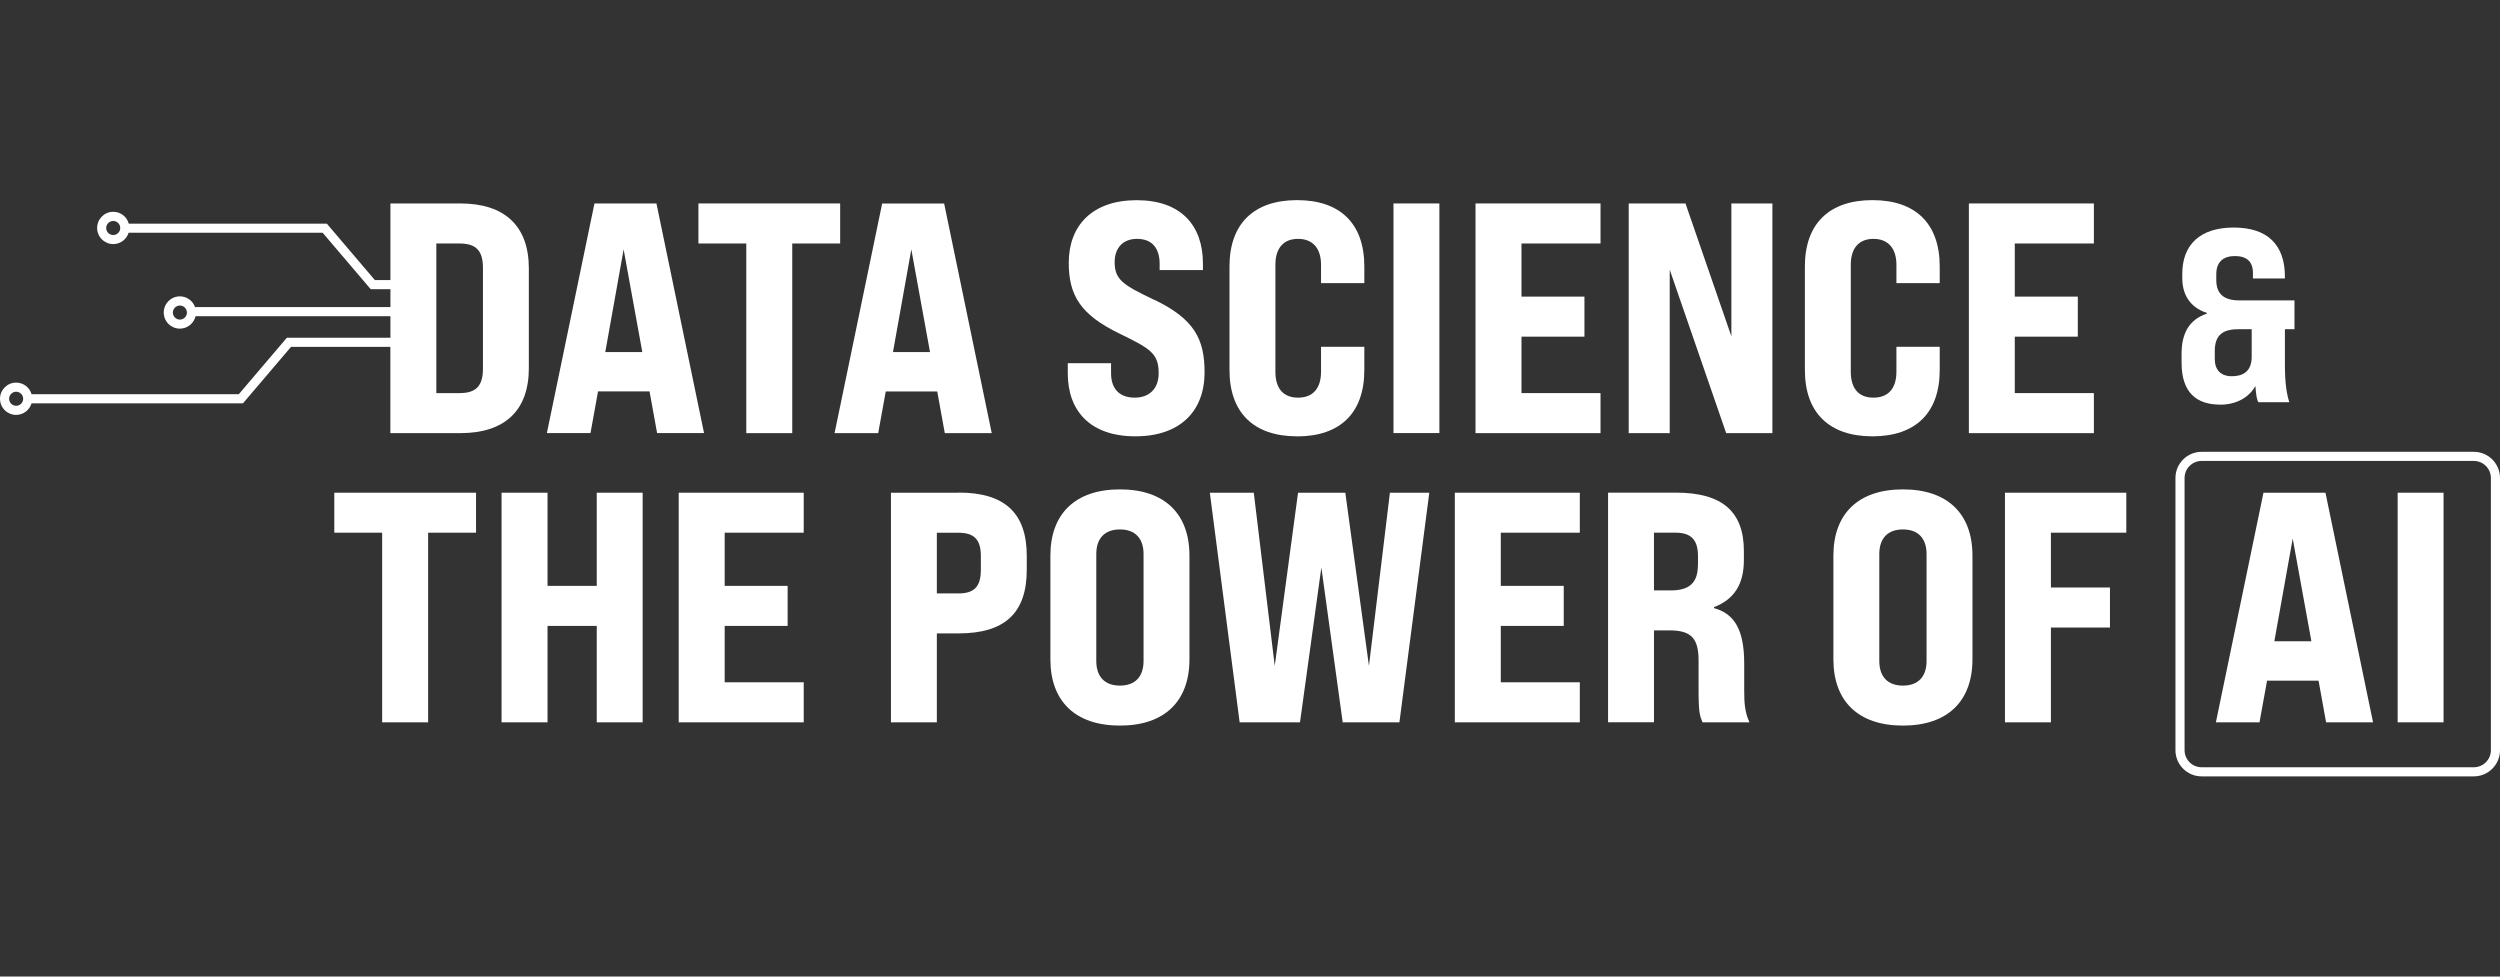
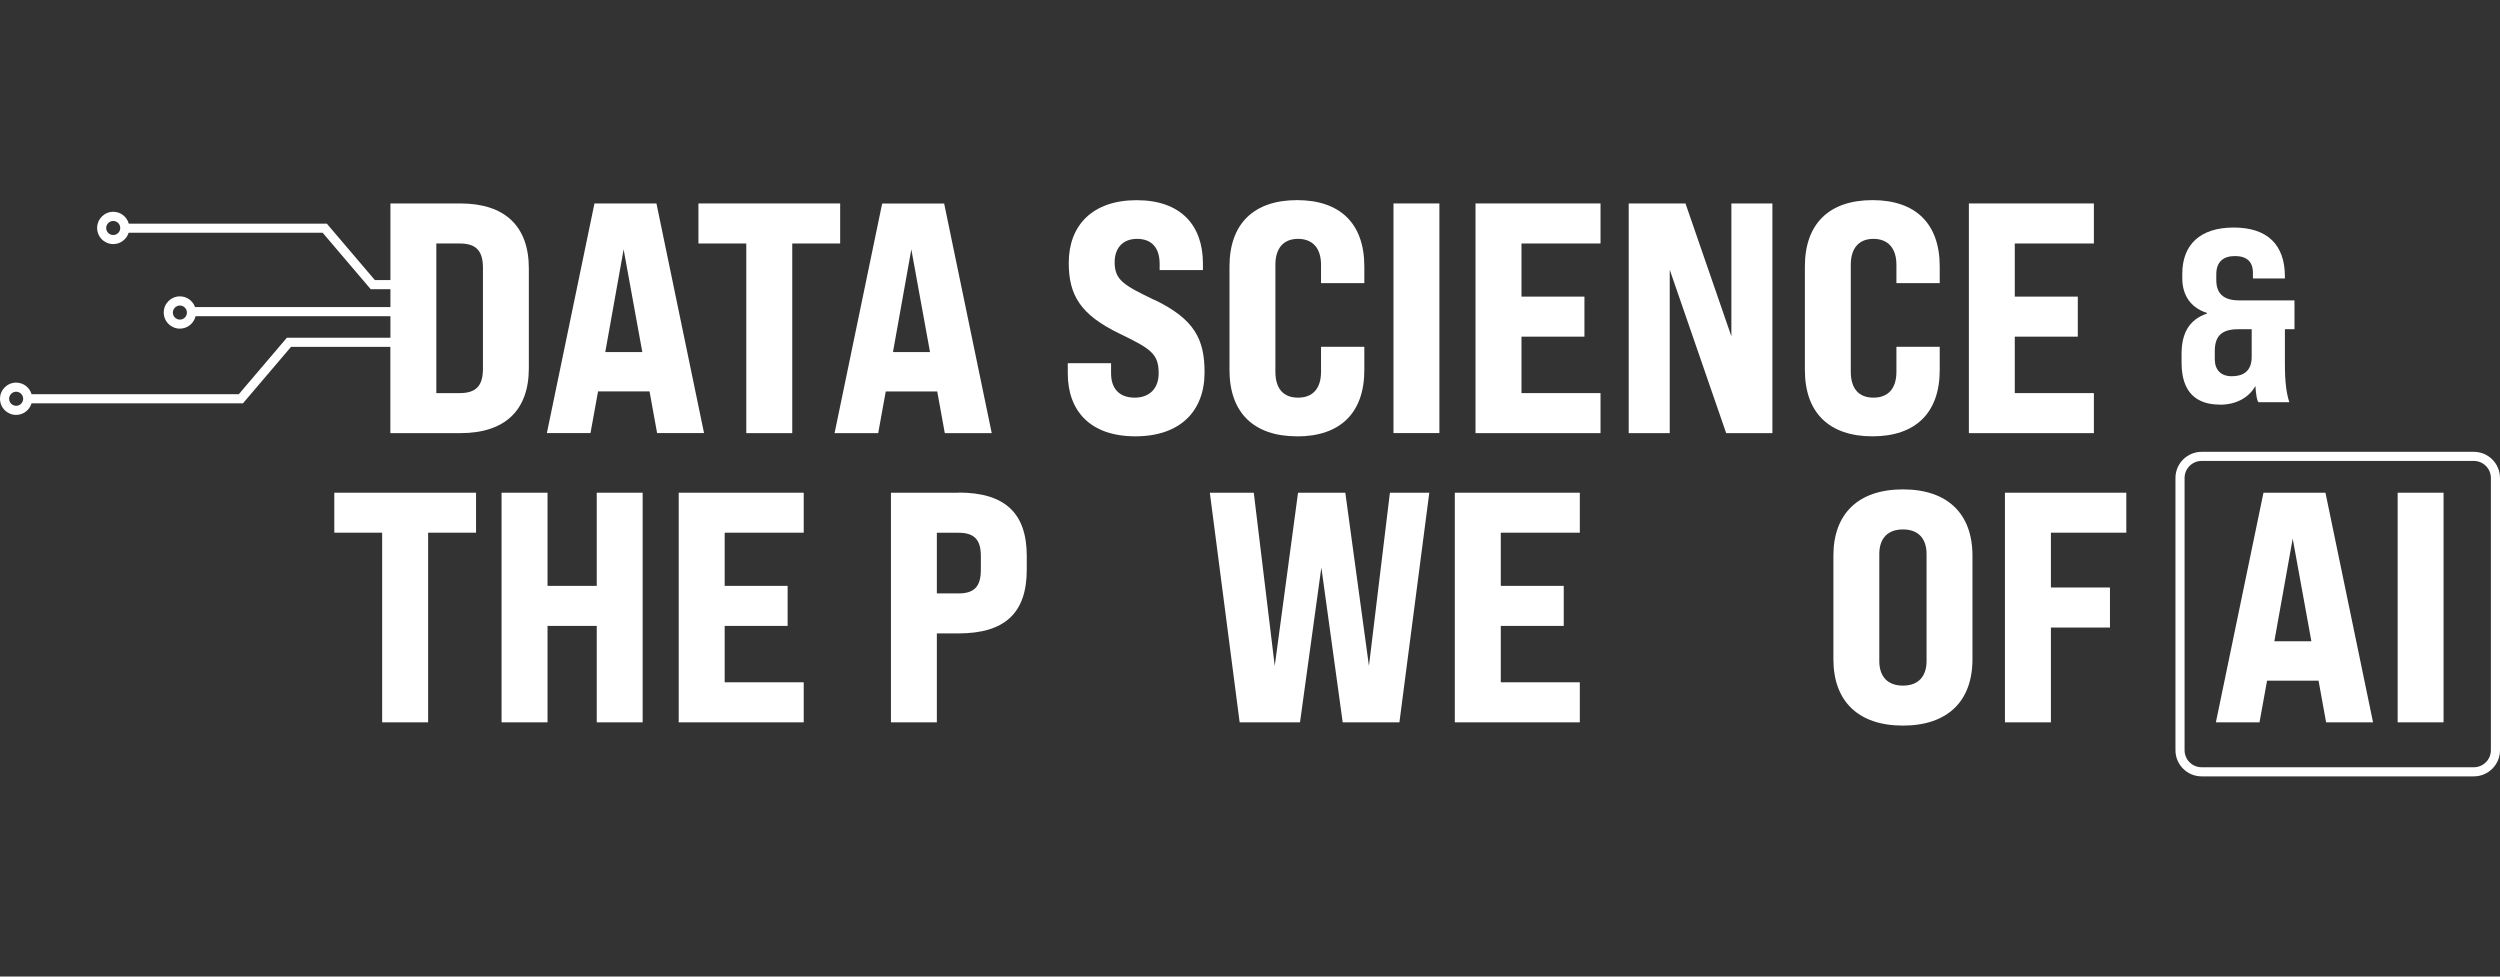
<svg xmlns="http://www.w3.org/2000/svg" id="a" data-name="Layer 1" viewBox="0 0 384 150">
  <rect x="0" y="0" width="384" height="150" fill="#333333" stroke="none" />
  <defs>
    <style>
      .b {
        fill: #fff;
        stroke-width: 0px;
      }
    </style>
  </defs>
-   <path class="b" d="M59.97,66.53h10.73c6.85,0,10.53-3.48,10.53-9.98v-15.32c0-6.5-3.68-9.98-10.53-9.98h-10.73v11.77h-2.39l-7.38-8.67h-30.42c-.29-1.05-1.24-1.82-2.38-1.82-1.37,0-2.48,1.11-2.48,2.48s1.11,2.48,2.48,2.48c1.11,0,2.04-.73,2.36-1.74h29.8l7.38,8.67h3.03v2.75h-30.01c-.34-.96-1.25-1.65-2.33-1.65-1.37,0-2.48,1.11-2.48,2.48s1.11,2.48,2.48,2.48c1.17,0,2.15-.82,2.41-1.91h29.93v3.31h-15.91l-7.38,8.67H4.85c-.3-1.03-1.24-1.78-2.37-1.78-1.37,0-2.48,1.11-2.48,2.48s1.11,2.48,2.48,2.48c1.12,0,2.06-.76,2.37-1.78h32.47l7.38-8.67h15.26v13.25ZM17.39,36.1c-.6,0-1.08-.49-1.08-1.08s.49-1.08,1.08-1.08,1.08.48,1.08,1.08-.49,1.08-1.08,1.08ZM27.63,49.09c-.6,0-1.08-.49-1.08-1.08s.49-1.08,1.08-1.08,1.08.48,1.08,1.08-.49,1.08-1.08,1.08ZM2.48,62.33c-.6,0-1.08-.49-1.08-1.08s.49-1.08,1.08-1.08,1.08.48,1.08,1.08-.49,1.08-1.08,1.08ZM67.02,37.4h3.58c2.52,0,3.58,1.11,3.58,3.73v15.52c0,2.62-1.06,3.73-3.58,3.73h-3.58v-22.98Z" />
+   <path class="b" d="M59.97,66.53h10.73c6.85,0,10.53-3.48,10.53-9.98v-15.32c0-6.5-3.68-9.98-10.53-9.98h-10.73v11.77h-2.39l-7.38-8.67h-30.42c-.29-1.05-1.24-1.82-2.38-1.82-1.37,0-2.48,1.11-2.48,2.48s1.11,2.48,2.48,2.48c1.11,0,2.04-.73,2.36-1.74h29.8l7.38,8.67h3.03v2.75h-30.01c-.34-.96-1.25-1.65-2.33-1.65-1.37,0-2.48,1.11-2.48,2.48s1.11,2.48,2.48,2.48c1.17,0,2.15-.82,2.41-1.91h29.93v3.31h-15.91l-7.38,8.67H4.85c-.3-1.03-1.24-1.78-2.37-1.78-1.37,0-2.48,1.11-2.48,2.48s1.11,2.48,2.48,2.48c1.12,0,2.06-.76,2.37-1.78h32.47l7.38-8.67h15.26v13.25ZM17.39,36.1c-.6,0-1.08-.49-1.08-1.08s.49-1.08,1.08-1.08,1.08.48,1.08,1.08-.49,1.08-1.08,1.08ZM27.63,49.09c-.6,0-1.08-.49-1.08-1.08s.49-1.08,1.08-1.08,1.08.48,1.08,1.08-.49,1.08-1.08,1.08ZM2.48,62.33c-.6,0-1.08-.49-1.08-1.08s.49-1.08,1.08-1.08,1.08.48,1.08,1.08-.49,1.08-1.08,1.08ZM67.02,37.4h3.58c2.52,0,3.58,1.11,3.58,3.73v15.52c0,2.62-1.06,3.73-3.58,3.73h-3.58Z" />
  <path class="b" d="M100.83,31.25h-9.52l-7.31,35.27h6.7l1.16-6.4h7.91l1.16,6.4h7.21l-7.31-35.27ZM92.97,54.08l2.82-15.77,2.87,15.77h-5.69Z" />
  <polygon class="b" points="114.63 66.53 121.69 66.53 121.69 37.4 129.05 37.4 129.05 31.25 107.28 31.25 107.28 37.4 114.63 37.4 114.63 66.53" />
  <path class="b" d="M145.12,66.53h7.21l-7.31-35.27h-9.52l-7.31,35.27h6.7l1.16-6.4h7.91l1.16,6.4ZM137.16,54.08l2.82-15.77,2.87,15.77h-5.69Z" />
  <path class="b" d="M177.31,46.07c-4.74-2.27-6.1-3.07-6.1-5.8,0-2.17,1.26-3.58,3.43-3.58,2.47,0,3.48,1.61,3.48,3.83v.96h6.65v-1.01c0-5.85-3.38-9.72-10.18-9.72s-10.43,3.88-10.43,9.62c0,4.94,1.76,7.96,7.81,10.88,4.79,2.32,6,3.07,6,6.1,0,2.37-1.46,3.73-3.68,3.73-2.52,0-3.63-1.56-3.63-3.73v-1.56h-6.65v1.56c0,5.8,3.48,9.67,10.38,9.67s10.63-3.88,10.63-9.83c0-5.04-1.51-8.16-7.71-11.14Z" />
  <path class="b" d="M199.23,67.03c6.65,0,10.33-3.63,10.33-10.18v-3.58h-6.65v3.83c0,2.57-1.26,3.98-3.53,3.98s-3.48-1.41-3.48-3.98v-16.43c0-2.57,1.26-3.98,3.48-3.98s3.53,1.41,3.53,3.98v2.82h6.65v-2.57c0-6.55-3.68-10.18-10.33-10.18s-10.38,3.63-10.38,10.18v15.92c0,6.55,3.73,10.18,10.38,10.18Z" />
  <rect class="b" x="214.04" y="31.25" width="7.05" height="35.27" />
  <polygon class="b" points="226.64 66.53 245.84 66.53 245.84 60.38 233.7 60.38 233.7 51.71 243.37 51.71 243.37 45.56 233.7 45.56 233.7 37.4 245.84 37.4 245.84 31.25 226.64 31.25 226.64 66.53" />
  <polygon class="b" points="265.94 51.66 258.89 31.25 250.17 31.25 250.17 66.53 256.47 66.53 256.47 41.43 265.14 66.53 272.24 66.53 272.24 31.25 265.94 31.25 265.94 51.66" />
  <path class="b" d="M297.94,56.85v-3.58h-6.65v3.83c0,2.57-1.26,3.98-3.53,3.98s-3.48-1.41-3.48-3.98v-16.43c0-2.57,1.26-3.98,3.48-3.98s3.53,1.41,3.53,3.98v2.82h6.65v-2.57c0-6.55-3.68-10.18-10.33-10.18s-10.38,3.63-10.38,10.18v15.92c0,6.55,3.73,10.18,10.38,10.18s10.33-3.63,10.33-10.18Z" />
  <polygon class="b" points="321.62 60.38 309.47 60.38 309.47 51.71 319.15 51.71 319.15 45.56 309.47 45.56 309.47 37.4 321.62 37.4 321.62 31.25 302.42 31.25 302.42 66.53 321.62 66.53 321.62 60.38" />
  <polygon class="b" points="51.35 81.82 58.7 81.82 58.7 110.95 65.76 110.95 65.76 81.82 73.12 81.82 73.12 75.68 51.35 75.68 51.35 81.82" />
  <polygon class="b" points="91.66 89.99 84.1 89.99 84.1 75.68 77.04 75.68 77.04 110.95 84.1 110.95 84.1 96.14 91.66 96.14 91.66 110.95 98.71 110.95 98.71 75.68 91.66 75.68 91.66 89.99" />
  <polygon class="b" points="104.25 110.95 123.45 110.95 123.45 104.8 111.31 104.8 111.31 96.14 120.98 96.14 120.98 89.99 111.31 89.99 111.31 81.82 123.45 81.82 123.45 75.68 104.25 75.68 104.25 110.95" />
  <path class="b" d="M147.23,75.68h-10.38v35.27h7.05v-13.66h3.33c7.1,0,10.48-3.12,10.48-9.78v-2.12c0-6.6-3.38-9.73-10.48-9.73ZM150.66,87.52c0,2.57-1.01,3.63-3.43,3.63h-3.33v-9.32h3.33c2.42,0,3.43,1.06,3.43,3.58v2.12Z" />
-   <path class="b" d="M172.02,75.17c-6.9,0-10.68,3.78-10.68,10.18v15.92c0,6.4,3.78,10.18,10.68,10.18s10.68-3.78,10.68-10.18v-15.92c0-6.4-3.78-10.18-10.68-10.18ZM175.65,101.53c0,2.37-1.26,3.78-3.63,3.78s-3.63-1.41-3.63-3.78v-16.43c0-2.37,1.26-3.78,3.63-3.78s3.63,1.41,3.63,3.78v16.43Z" />
  <polygon class="b" points="210.27 102.28 206.64 75.68 199.38 75.68 195.8 102.28 192.58 75.68 185.83 75.68 190.41 110.95 199.68 110.95 202.96 87.17 206.24 110.95 214.95 110.95 219.54 75.68 213.49 75.68 210.27 102.28" />
  <polygon class="b" points="223.46 110.95 242.66 110.95 242.66 104.8 230.52 104.8 230.52 96.14 240.19 96.14 240.19 89.99 230.52 89.99 230.52 81.82 242.66 81.82 242.66 75.68 223.46 75.68 223.46 110.95" />
-   <path class="b" d="M267.91,101.93c0-5.04-1.41-7.66-4.64-8.52v-.15c3.12-1.21,4.59-3.53,4.59-7.26v-1.36c0-6.1-3.38-8.97-10.43-8.97h-10.43v35.27h7.05v-14.11h2.42c3.27,0,4.43,1.21,4.43,4.59v4.59c0,3.48.2,3.98.61,4.94h7.21c-.71-1.51-.81-2.92-.81-4.89v-4.13ZM260.8,86.76c0,2.72-1.26,3.93-4.18,3.93h-2.57v-8.87h3.33c2.37,0,3.43,1.11,3.43,3.58v1.36Z" />
  <path class="b" d="M292.29,75.17c-6.9,0-10.68,3.78-10.68,10.18v15.92c0,6.4,3.78,10.18,10.68,10.18s10.68-3.78,10.68-10.18v-15.92c0-6.4-3.78-10.18-10.68-10.18ZM295.92,101.53c0,2.37-1.26,3.78-3.63,3.78s-3.63-1.41-3.63-3.78v-16.43c0-2.37,1.26-3.78,3.63-3.78s3.63,1.41,3.63,3.78v16.43Z" />
  <polygon class="b" points="307.96 110.95 315.02 110.95 315.02 96.39 324.09 96.39 324.09 90.24 315.02 90.24 315.02 81.82 326.6 81.82 326.6 75.68 307.96 75.68 307.96 110.95" />
  <path class="b" d="M347.67,75.68l-7.31,35.27h6.7l1.16-6.4h7.91l1.16,6.4h7.21l-7.31-35.27h-9.52ZM349.34,98.5l2.82-15.77,2.87,15.77h-5.69Z" />
  <rect class="b" x="368.28" y="75.68" width="7.05" height="35.27" />
  <path class="b" d="M340.99,62.16c2.46,0,4.42-1.06,5.44-2.87.08,1.29.26,2.38.49,2.49h4.72c-.45-1.4-.68-3.06-.68-5.93v-5.29h1.47v-4.42h-8.5c-2.64,0-3.51-1.28-3.51-3.14v-.87c0-1.89,1.06-2.8,2.87-2.8s2.76.87,2.76,2.57v.87h4.91v-.3c0-4.87-2.68-7.52-7.86-7.52s-7.9,2.65-7.9,7.1v.72c0,2.12.91,4.38,3.78,5.29v.11c-2.83.95-3.89,3.17-3.89,6.16v1.4c0,4.57,2.31,6.42,5.9,6.42ZM340.19,53.93c0-2.34,1.1-3.36,3.59-3.36h2.08v4.23c0,2.31-1.4,2.99-3.06,2.99s-2.61-.95-2.61-2.65v-1.21Z" />
  <path class="b" d="M379.98,69.4h-41.81c-2.22,0-4.02,1.8-4.02,4.02v41.81c0,2.22,1.8,4.02,4.02,4.02h41.81c2.22,0,4.02-1.8,4.02-4.02v-41.81c0-2.22-1.8-4.02-4.02-4.02ZM382.6,115.23c0,1.45-1.18,2.62-2.62,2.62h-41.81c-1.45,0-2.62-1.18-2.62-2.62v-41.81c0-1.45,1.18-2.62,2.62-2.62h41.81c1.45,0,2.62,1.18,2.62,2.62v41.81Z" />
</svg>